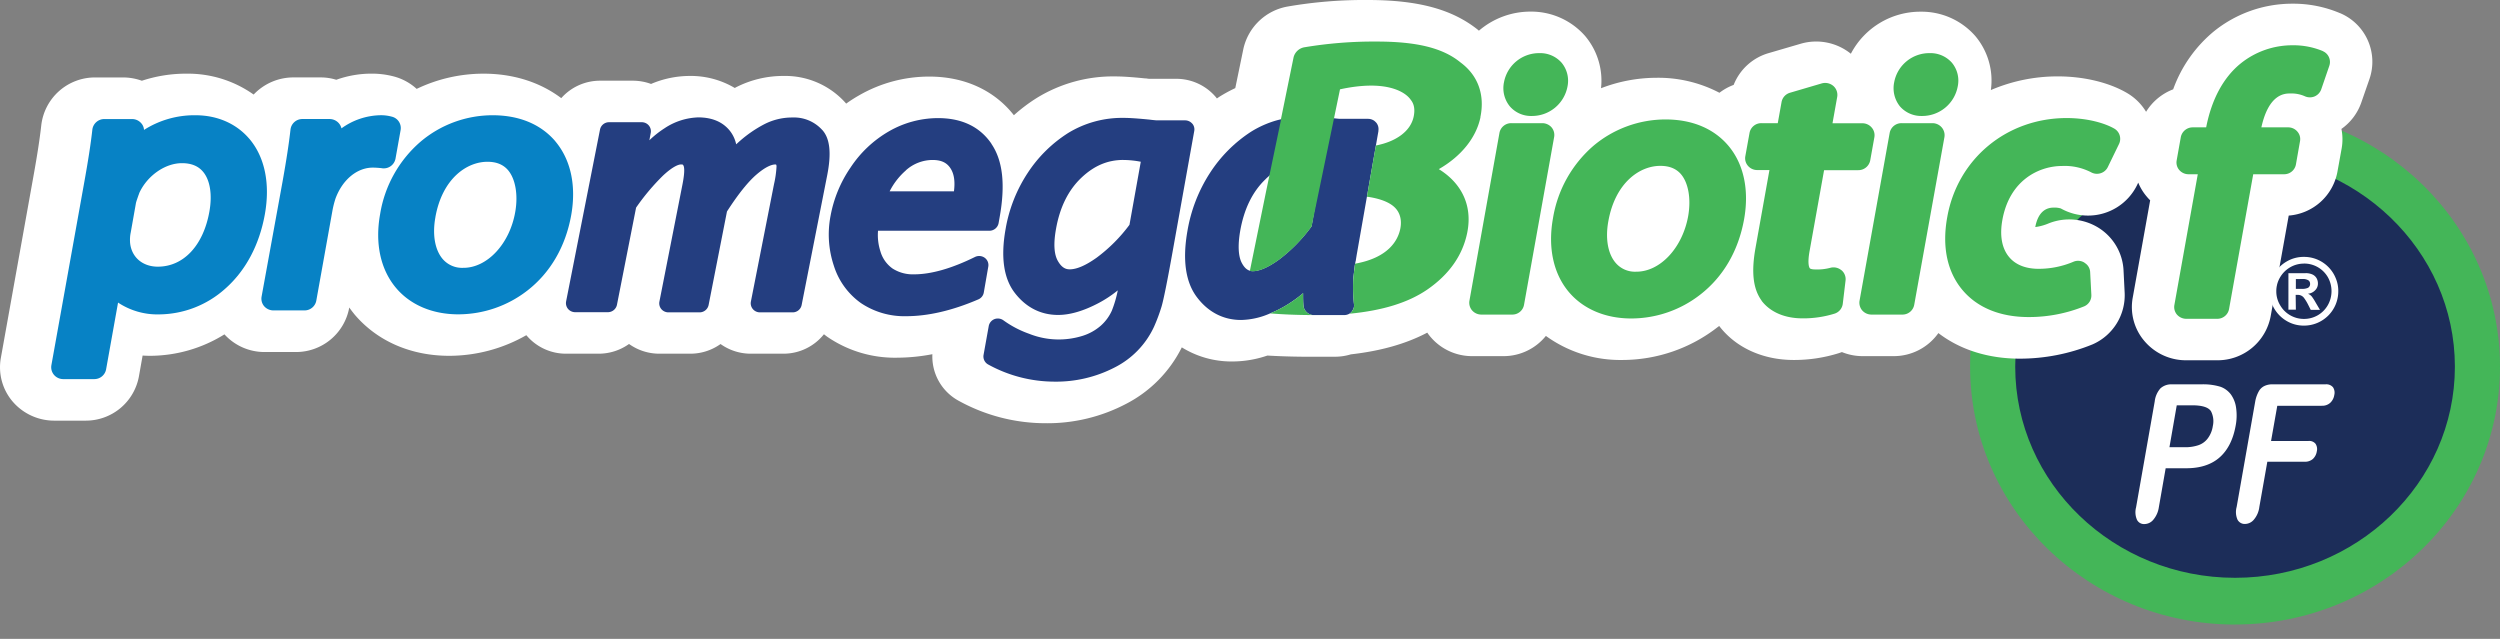
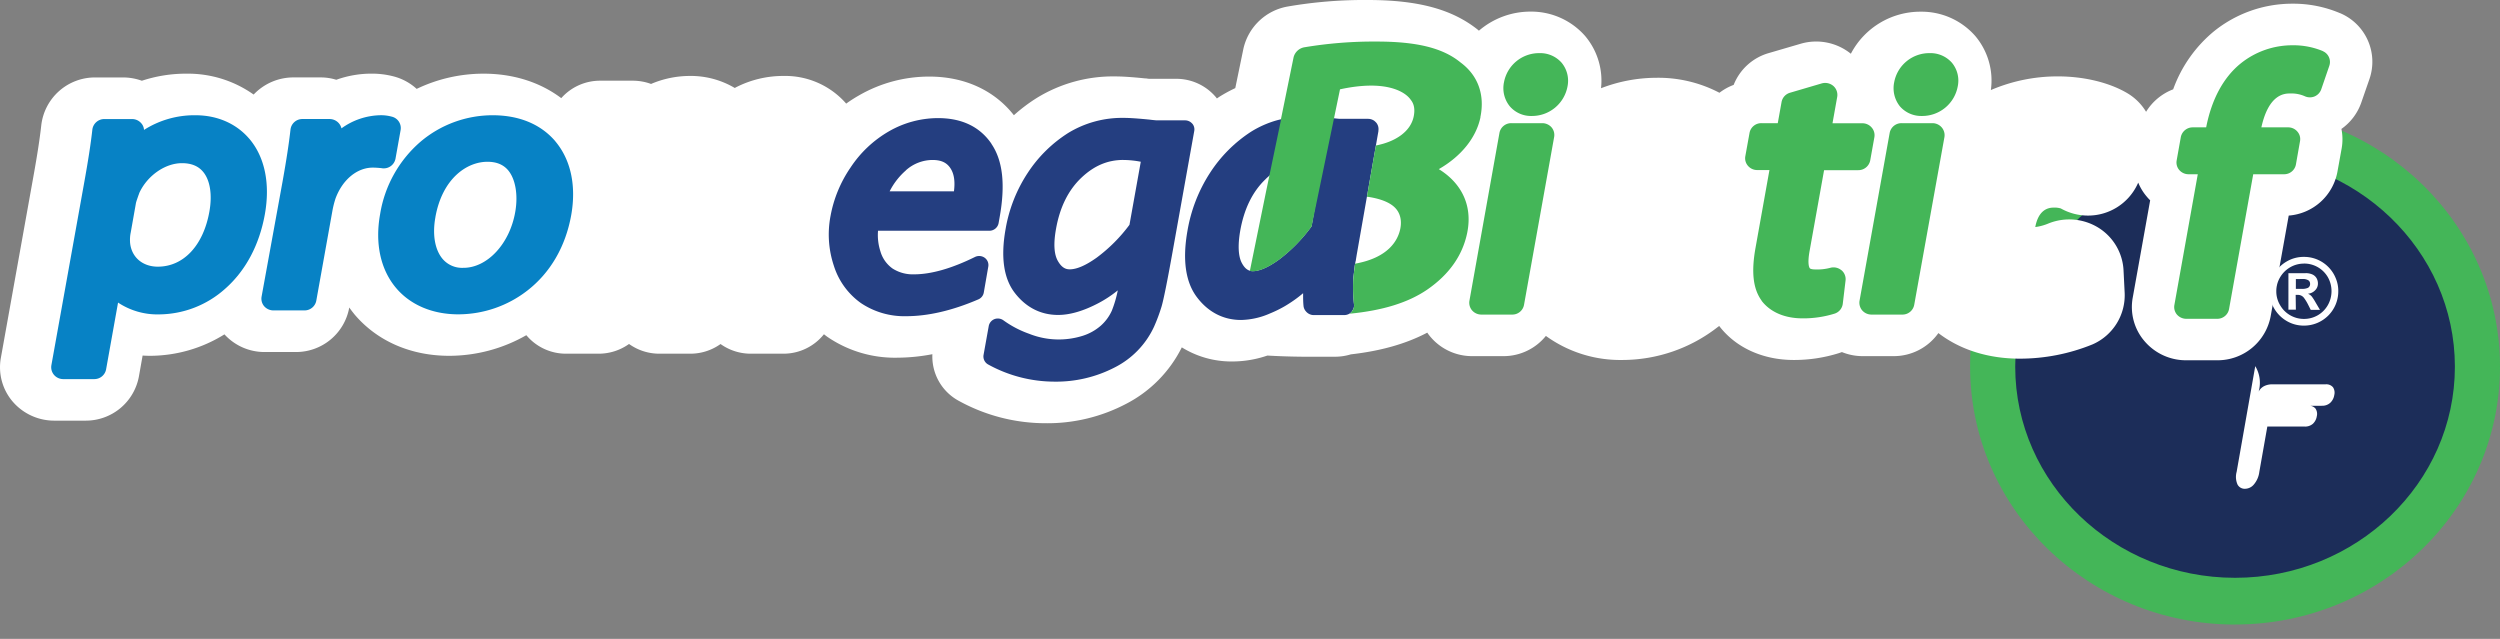
<svg xmlns="http://www.w3.org/2000/svg" id="Layer_1" data-name="Layer 1" viewBox="0 0 900 230">
  <rect x="0" y="0" width="900" height="230" fill="#808080" stroke="none" />
  <defs>
    <style>.cls-1{fill:#1c2d59;}.cls-2{fill:#44b658;}.cls-3{fill:#fff;}.cls-4{fill:#0782c5;}.cls-5{fill:#243e80;}</style>
  </defs>
  <path class="cls-1" d="M891.9,132c0,46.6-39.08,84.38-87.28,84.38S717.36,178.63,717.36,132s39.09-84.4,87.26-84.4S891.9,85.41,891.9,132" />
  <path class="cls-2" d="M804.62,224.84c-52.59,0-95.38-41.63-95.38-92.82S752,39.2,804.62,39.2,900,80.83,900,132s-42.78,92.82-95.38,92.82m0-168.81c-43.63,0-79.14,34.09-79.14,76s35.51,76,79.14,76,79.14-34.08,79.14-76-35.51-76-79.14-76" />
  <path class="cls-3" d="M842.36,4.72a43,43,0,0,0-17.11-3.39,44.88,44.88,0,0,0-28.2,9.92,48.26,48.26,0,0,0-14.71,20.91,19.7,19.7,0,0,0-9.75,8.09,19.46,19.46,0,0,0-6.83-6.75c-6.43-3.78-15.51-6-24.93-6a60.84,60.84,0,0,0-24.12,4.92A24.86,24.86,0,0,0,711.13,13a25.69,25.69,0,0,0-19.69-8.79,28.21,28.21,0,0,0-25.13,15.14,19.89,19.89,0,0,0-18-3.62l-11.53,3.37a19.29,19.29,0,0,0-12.66,11.46A19.76,19.76,0,0,0,619,33.4,47.38,47.38,0,0,0,596.37,28a55.79,55.79,0,0,0-20,3.76A24.92,24.92,0,0,0,570.68,13,25.79,25.79,0,0,0,551,4.18a28.45,28.45,0,0,0-18.59,6.87,2.05,2.05,0,0,1-.27-.25C522.84,3.33,510.55,0,492.33,0a162,162,0,0,0-28.77,2.35,19.83,19.83,0,0,0-15.95,15.27l-2.91,14.1a54.13,54.13,0,0,0-5.84,3.19l-.78.54a7.65,7.65,0,0,0-.51-.65,18.65,18.65,0,0,0-14.15-6.43h-9.58c-.52,0-.92-.1-1.28-.15a1.94,1.94,0,0,0-.36,0c-4.68-.48-8.11-.71-10.8-.71a52.35,52.35,0,0,0-28.12,7.73A60.11,60.11,0,0,0,365,41.48c-7.07-9-17.8-13.91-30.45-13.91a50.53,50.53,0,0,0-25.25,6.74,51.84,51.84,0,0,0-4.69,3,4.57,4.57,0,0,0-.29-.36,29.13,29.13,0,0,0-22.18-9.61,37.35,37.35,0,0,0-17.32,4.16,1.78,1.78,0,0,1-.3.17,31.08,31.08,0,0,0-16.31-4.33,35.69,35.69,0,0,0-13.83,2.88,19.12,19.12,0,0,0-6.54-1.17H216.05a18.66,18.66,0,0,0-14,6.28c-7.58-5.71-17.21-8.81-27.94-8.81A55.73,55.73,0,0,0,150,32a19.53,19.53,0,0,0-8.28-4.49,30.86,30.86,0,0,0-8-1,37.46,37.46,0,0,0-12.66,2.21,18.86,18.86,0,0,0-5.6-.85h-9.78a19.73,19.73,0,0,0-14.37,6.17A40.92,40.92,0,0,0,67.2,26.52a50.74,50.74,0,0,0-16.13,2.55,20,20,0,0,0-6.72-1.19h-10A19.46,19.46,0,0,0,14.87,45c-.55,4.93-1.39,10.45-2.84,18.51L.3,128.89A19,19,0,0,0,4.59,144.6a19.69,19.69,0,0,0,15,6.83H30.73A19.42,19.42,0,0,0,50,135.56L51.34,128c.91.06,1.82.09,2.76.09a50.84,50.84,0,0,0,26.7-7.72,19.5,19.5,0,0,0,14.48,6.36h11.16a19.46,19.46,0,0,0,19.27-15.89v-.16c.65.9,1.32,1.78,2,2.61,8.13,9.54,20.22,14.8,34,14.8h.12a56,56,0,0,0,27.61-7.4.11.11,0,0,1,.06,0,18.57,18.57,0,0,0,14.28,6.64h11.76a18.79,18.79,0,0,0,10.91-3.5,18.74,18.74,0,0,0,10.92,3.5h11.15a18.71,18.71,0,0,0,10.88-3.48,18.67,18.67,0,0,0,10.91,3.48h11.74a18.63,18.63,0,0,0,14.57-7c.4.31.8.63,1.21.92A43,43,0,0,0,323,128.77a68.15,68.15,0,0,0,12.66-1.26,18.12,18.12,0,0,0,9.61,16.85,64.75,64.75,0,0,0,31,8,60.94,60.94,0,0,0,29.18-7,45.91,45.91,0,0,0,20-20.31,33.85,33.85,0,0,0,18.09,5.08A39.12,39.12,0,0,0,456.26,128c4.07.24,8.37.38,12.86.42h11.61a19.28,19.28,0,0,0,5.57-.85c10.85-1.23,19.9-3.81,27.52-7.82a16.28,16.28,0,0,0,1.21,1.59,19.62,19.62,0,0,0,15,6.87h11.16a19.58,19.58,0,0,0,15.33-7.28,45.6,45.6,0,0,0,27.5,8.66h.13a55.88,55.88,0,0,0,34.22-11.84,4.17,4.17,0,0,0,.53-.41c5.94,7.78,15.68,12.25,26.81,12.25a53.71,53.71,0,0,0,16.38-2.49l1-.35a19.86,19.86,0,0,0,7.45,1.46h11.16a19.7,19.7,0,0,0,16.12-8.3c7.82,6,17.94,9.21,29.29,9.21A69.41,69.41,0,0,0,753.26,124a19.3,19.3,0,0,0,11.62-18.55l-.41-8.2a19.19,19.19,0,0,0-9-15.25,20,20,0,0,0-17.93-1.59,18.43,18.43,0,0,1-4.84,1.33c1.08-5.79,4.17-7,6.57-7a7.85,7.85,0,0,1,2.62.3,20,20,0,0,0,9.81,2.57,19.65,19.65,0,0,0,17.66-11l.4-.86a18.83,18.83,0,0,0,3.14,5.11,15.32,15.32,0,0,0,1.16,1.25l-6.27,35a18.82,18.82,0,0,0,4.28,15.76,19.59,19.59,0,0,0,15,6.83H798.2a19.44,19.44,0,0,0,19.24-15.86l6.5-36.23a19.34,19.34,0,0,0,17.54-15.8L843,53.41a18.81,18.81,0,0,0-.09-7,19.39,19.39,0,0,0,7.14-9.45L853,28.46a19,19,0,0,0-10.6-23.74" />
  <path class="cls-2" d="M558.56,45.85a4.46,4.46,0,0,0-3.34-1.51H544.07a4.3,4.3,0,0,0-4.27,3.52L529,108.24a4.25,4.25,0,0,0,.94,3.49,4.43,4.43,0,0,0,3.32,1.52H544.4a4.27,4.27,0,0,0,4.25-3.52l10.84-60.39a4.24,4.24,0,0,0-.93-3.49" />
  <path class="cls-2" d="M551.38,41.75h.12a13,13,0,0,0,12.8-10.62,10.18,10.18,0,0,0-2.12-8.55,10.25,10.25,0,0,0-8-3.45,12.84,12.84,0,0,0-12.75,10.51,10.34,10.34,0,0,0,2.14,8.68,10.05,10.05,0,0,0,7.82,3.43" />
-   <path class="cls-2" d="M599.57,43a40.37,40.37,0,0,0-25.92,9.48,43.75,43.75,0,0,0-14.58,26.11c-1.89,10.57.16,20,5.79,26.62,5.2,6.1,13.17,9.44,22.36,9.44h.13a40.44,40.44,0,0,0,24.76-8.6c8.28-6.43,13.72-15.78,15.76-27.1,1.9-10.59-.13-20-5.74-26.59-5.23-6.11-13-9.36-22.56-9.36M579,79.66c2.45-13.77,11.16-19.95,18.72-19.95,3.27,0,5.7,1,7.43,3,2.7,3.18,3.68,8.95,2.59,15.1-2.07,11.44-10.07,20-18.64,20h-.14a9.1,9.1,0,0,1-7.31-3.16c-2.83-3.28-3.78-8.76-2.65-15" />
  <path class="cls-2" d="M662.88,97.26a4.45,4.45,0,0,0-4-.84,18.31,18.31,0,0,1-5.41.58c-1.16,0-1.78-.23-1.92-.41s-1-1.31-.08-6.33l5.2-29H669a4.34,4.34,0,0,0,4.28-3.52l1.5-8.36a4.2,4.2,0,0,0-1-3.49,4.35,4.35,0,0,0-3.32-1.51H659.7l1.69-9.47A4.27,4.27,0,0,0,660,30.94a4.52,4.52,0,0,0-4.15-.92L644.36,33.4a4.29,4.29,0,0,0-3,3.35L640,44.34h-5.89a4.29,4.29,0,0,0-4.28,3.52l-1.51,8.36a4.13,4.13,0,0,0,.94,3.47,4.36,4.36,0,0,0,3.33,1.53H637l-5,27.94c-1.58,8.75-.91,14.81,2.18,19.06,0,0,0,0,0,.06,3.12,4.08,8.33,6.33,14.76,6.33a38,38,0,0,0,11.54-1.71,4.27,4.27,0,0,0,2.92-3.55l1-8.36a4.21,4.21,0,0,0-1.49-3.73" />
  <path class="cls-2" d="M691.87,41.75H692a13,13,0,0,0,12.78-10.62,10.07,10.07,0,0,0-2.1-8.55,10.24,10.24,0,0,0-8-3.45,12.85,12.85,0,0,0-12.78,10.51A10.47,10.47,0,0,0,684,38.32a10.14,10.14,0,0,0,7.85,3.43" />
  <path class="cls-2" d="M699,45.85a4.41,4.41,0,0,0-3.31-1.51H684.54a4.32,4.32,0,0,0-4.26,3.52l-10.84,60.38a4.29,4.29,0,0,0,.94,3.49,4.44,4.44,0,0,0,3.32,1.52h11.19a4.29,4.29,0,0,0,4.23-3.52L700,49.34a4.3,4.3,0,0,0-1-3.49" />
-   <path class="cls-2" d="M750.46,94.59a4.29,4.29,0,0,0-4-.37,32,32,0,0,1-12.61,2.55c-4.55,0-8.18-1.42-10.5-4.15-2.66-3.11-3.52-7.75-2.5-13.42,2.58-14.38,13.22-19.45,21.56-19.45A20.7,20.7,0,0,1,752.75,62a4.33,4.33,0,0,0,3.45.37,4.27,4.27,0,0,0,2.61-2.22l4.06-8.36a4.26,4.26,0,0,0-1.7-5.48C758,44.48,751.85,42.5,744,42.5c-21.59,0-39.3,14.69-43,35.71-1.93,10.68,0,19.77,5.63,26.36,5.35,6.25,13.54,9.57,23.68,9.57a53.14,53.14,0,0,0,20-3.86,4.24,4.24,0,0,0,2.58-4.11L752.46,98a4.08,4.08,0,0,0-2-3.37" />
  <path class="cls-4" d="M89.65,49.85C85,44.46,78.18,41.49,70.4,41.49a33.72,33.72,0,0,0-18.56,5.28,3.87,3.87,0,0,0-1.06-2.48,4.35,4.35,0,0,0-3.22-1.43h-10a4.33,4.33,0,0,0-4.31,3.78c-.59,5.28-1.49,11.09-3,19.45L18.5,131.47a4.25,4.25,0,0,0,.94,3.48,4.36,4.36,0,0,0,3.3,1.53H33.93A4.31,4.31,0,0,0,38.19,133l4.31-24.07a25.6,25.6,0,0,0,14.8,4.25A36,36,0,0,0,81,104c7.4-6.49,12.35-15.77,14.34-26.81s0-20.72-5.66-27.32M65.51,58.74c3.29,0,5.8,1,7.51,3,2.61,3,3.46,8.31,2.36,14.43C73.2,88.41,66.07,96,56.81,96c-5.63,0-9.63-3.58-10-8.87a.49.49,0,0,0,0-.13,12.88,12.88,0,0,1,.26-3.34l1.86-10.5c.13-.67.53-1.71.86-2.7.12-.32.25-.65.36-1C53,63.27,59.4,58.74,65.51,58.74" />
  <path class="cls-4" d="M137.68,60.59a4.31,4.31,0,0,0,4.71-3.51l1.83-10.24A4.22,4.22,0,0,0,141.06,42a14.72,14.72,0,0,0-4.05-.52,24.65,24.65,0,0,0-14.08,4.73,4.29,4.29,0,0,0-1-1.9,4.41,4.41,0,0,0-3.26-1.46h-9.8a4.29,4.29,0,0,0-4.29,3.78c-.57,5.1-1.45,10.83-2.83,18.57l-7.57,41.54a4.2,4.2,0,0,0,.92,3.5,4.44,4.44,0,0,0,3.33,1.51h11.17a4.3,4.3,0,0,0,4.27-3.52l5.77-32.18a33.6,33.6,0,0,1,1.15-4.6c2.5-6.76,7.75-11.11,13.42-11.11a30.93,30.93,0,0,1,3.16.2Z" />
  <path class="cls-4" d="M199.9,50.83c-5.25-6.12-13-9.34-22.56-9.34A40.17,40.17,0,0,0,151.41,51a43.56,43.56,0,0,0-14.57,26.11c-1.9,10.58.17,20,5.8,26.62,5.17,6.09,13.12,9.43,22.34,9.43h.12a40.62,40.62,0,0,0,24.79-8.59c8.26-6.43,13.71-15.82,15.74-27.1,1.89-10.6-.14-20-5.73-26.61M156.74,78.18c2.46-13.78,11.19-19.94,18.75-19.94,3.23,0,5.67,1,7.39,3,2.71,3.18,3.69,9,2.6,15.1-2,11.45-10.06,20.08-18.65,20.08h-.13a9.2,9.2,0,0,1-7.34-3.18c-2.8-3.29-3.75-8.77-2.62-15" />
  <path class="cls-5" d="M356.92,51.74c-4.19-6.12-10.66-9.22-19.22-9.22a35.49,35.49,0,0,0-17.65,4.74,41.23,41.23,0,0,0-13.88,13.09A45.14,45.14,0,0,0,299,77.71a35.45,35.45,0,0,0,1.2,18,26,26,0,0,0,9.74,13.4,28,28,0,0,0,16.28,4.72c7.83,0,16.56-2,26-6.06a3.29,3.29,0,0,0,1.94-2.43L355.78,96a3.24,3.24,0,0,0-1.3-3.21,3.44,3.44,0,0,0-3.49-.28c-8.39,4.14-15.79,6.25-21.91,6.25a13.52,13.52,0,0,1-7.73-2.07,11.47,11.47,0,0,1-4.42-6.27,18.94,18.94,0,0,1-.84-7.35h40.1a3.37,3.37,0,0,0,3.3-2.72l.39-2.2c2.11-11.79,1.11-20.42-3-26.41m-30.77,9.58a14.49,14.49,0,0,1,9.58-3.73c3.08,0,5.08.9,6.44,2.93s1.75,4.81,1.29,8.36H320.27a24.82,24.82,0,0,1,5.88-7.56" />
  <path class="cls-5" d="M429.19,44.5a3.36,3.36,0,0,0-2.58-1.17H416.33c-1.08-.1-1.89-.18-2.5-.27-4.08-.4-7.12-.62-9.23-.62a37.25,37.25,0,0,0-20,5.4,48.35,48.35,0,0,0-14.56,14.31A52.94,52.94,0,0,0,362,82.54c-1.77,10-.68,17.66,3.28,22.84s9.27,8,15.65,8c4.29,0,9.22-1.45,14.64-4.32a42.33,42.33,0,0,0,6.83-4.53,41.22,41.22,0,0,1-2.15,7.34,16.09,16.09,0,0,1-4,5.41,18.32,18.32,0,0,1-6.54,3.63,28.77,28.77,0,0,1-19.25-.76,36.42,36.42,0,0,1-9.18-4.8,3.44,3.44,0,0,0-3.26-.47,3.34,3.34,0,0,0-2.07,2.48l-1.87,10.41a3.28,3.28,0,0,0,1.69,3.46,49.59,49.59,0,0,0,23.72,6.16,45.82,45.82,0,0,0,21.89-5.16,31,31,0,0,0,14.06-14.58,62.71,62.71,0,0,0,2.75-7.39c.71-2.44,2-8.79,3.9-19.39l7.84-43.71a3.17,3.17,0,0,0-.73-2.68M404.42,57.59a33.42,33.42,0,0,1,6.26.64l-4.07,22.7a56.88,56.88,0,0,1-11.77,11.8c-3.93,2.81-7.2,4.23-9.73,4.23-1.18,0-2.75-.33-4.27-3-1.41-2.43-1.63-6.35-.65-11.69,1.38-7.71,4.43-13.85,9.08-18.26s9.53-6.43,15.15-6.43" />
-   <path class="cls-5" d="M296,46.79a13.66,13.66,0,0,0-10.69-4.49,21.83,21.83,0,0,0-10.24,2.46,44.58,44.58,0,0,0-8.72,6c-.43.37-.87.79-1.33,1.19A11.72,11.72,0,0,0,262.68,47c-2.57-3.15-6.38-4.74-11.32-4.74a23.12,23.12,0,0,0-12.16,3.94,35.81,35.81,0,0,0-5.43,4.3l.49-2.61a3.24,3.24,0,0,0-.7-2.73A3.31,3.31,0,0,0,231,44H219.25A3.3,3.3,0,0,0,216,46.66l-12.2,61.85a3.27,3.27,0,0,0,.69,2.69,3.37,3.37,0,0,0,2.58,1.19h11.76a3.34,3.34,0,0,0,3.27-2.64l6.89-35a79.32,79.32,0,0,1,9.71-11.55c4-3.73,5.94-4,6.45-4h.08c.39,0,.57,0,.72.26.34.42.73,1.89-.26,6.93l-8.3,42.18a3.22,3.22,0,0,0,.68,2.69,3.34,3.34,0,0,0,2.58,1.19h11.18a3.32,3.32,0,0,0,3.27-2.64l6.61-33.67c4-6.22,7.59-10.7,10.66-13.33,3.69-3.16,5.78-3.6,6.74-3.6a.48.48,0,0,1,.33.09,1.63,1.63,0,0,1,.11.62,36.43,36.43,0,0,1-.91,6.4l-8.32,42.25a3.23,3.23,0,0,0,.7,2.69,3.31,3.31,0,0,0,2.57,1.19h11.74a3.29,3.29,0,0,0,3.26-2.64L297.81,63c1.53-7.83,1-13.15-1.81-16.23" />
  <path class="cls-5" d="M451.38,95.72c.18,0,.38,0,.6,0-.22,0-.42,0-.6,0" />
  <path class="cls-5" d="M496,46.44c0,.18,0,.38,0,.58,0-.2,0-.4,0-.58" />
  <path class="cls-5" d="M473,58.06c-.48-.05-.91-.08-1.35-.11.44,0,.87.06,1.35.11" />
  <path class="cls-5" d="M495.41,44.13a5,5,0,0,0-.76-.7,3.89,3.89,0,0,0-2.11-.65H482.23c-1-.09-1.82-.17-2.44-.26h-.1c-1.09-.12-2.05-.23-3-.28-2.58-.26-4.64-.35-6.21-.35a40.59,40.59,0,0,0-11.06,1.49,36.1,36.1,0,0,0-9.12,4.09,50,50,0,0,0-14.67,14.72,55.28,55.28,0,0,0-8.16,21c-1.81,10.29-.69,18.26,3.31,23.65s9.48,8.35,16,8.35a27,27,0,0,0,10.39-2.34,42.64,42.64,0,0,0,4.42-2.1c.9-.48,1.74-1,2.61-1.56a43.66,43.66,0,0,0,4.92-3.64c0,1.6,0,3.06.13,4.38a3.46,3.46,0,0,0,.84,2.11,3.68,3.68,0,0,0,2.25,1.34,4.51,4.51,0,0,0,.65.05H483.9a3.7,3.7,0,0,0,2.82-1.28h-.1c.07-.12.18-.26.29-.42a3.07,3.07,0,0,0,.55-1.76v-.09c0-.33-.07-.66-.11-1.1a56.79,56.79,0,0,1-.19-8.05c0-.84.19-2,.32-3,0-.59.11-1.13.15-1.55l0,0c.08-.72.29-1.57.41-2.32L488,94h.06c.09-.73.23-1.45.34-2.19l4.06-23.11,3.77-21.49V47a3.65,3.65,0,0,0-.82-2.89M472.17,81.46a56.94,56.94,0,0,1-11.63,11.91c-4.8,3.5-7.82,4.25-9.51,4.25a2.83,2.83,0,0,1-.93-.12c-.93-.22-2-.89-3-2.75-1.32-2.37-1.53-6.41-.62-11.68,1.38-7.81,4.4-14,9-18.44.13-.12.26-.26.38-.39,4.41-4.09,9.16-6.09,14.51-6.09a30,30,0,0,1,5.81.57Z" />
-   <path class="cls-2" d="M472.34,113.37a3.77,3.77,0,0,1-2.25-1.33,3.59,3.59,0,0,1-.84-2.12c-.11-1.31-.14-2.76-.13-4.4a41.62,41.62,0,0,1-4.92,3.67c-.87.54-1.71,1.07-2.61,1.54a40.75,40.75,0,0,1-4.36,2.09c3.9.32,9.34.61,16.21.61H473a4.35,4.35,0,0,1-.65-.06" />
  <path class="cls-2" d="M532.94,42.15c1.66-8-.85-15-7.1-19.63-6.36-5.24-15.73-7.56-30.3-7.56A151.88,151.88,0,0,0,469.7,17a4.88,4.88,0,0,0-4,3.58L461.12,43l.07,0-5.38,25.81L450,97.29l-.06.2a.6.6,0,0,1,.2.07,5.43,5.43,0,0,0,.95.09c1.67,0,4.69-.74,9.49-4.25a56.52,56.52,0,0,0,11.63-11.92l.07-.46L482.4,32.16c16.71-3.63,23.48,1,25.36,3.62.39.56,2,2.19,1.16,6.2-1.09,5.26-6.32,9-13.61,10.4l-2.85,16.27-.36,2.16c4.64.64,8.21,2,10.14,4,1.77,1.81,2.5,4.45,1.85,7.61-.87,4.19-4.33,10.38-16.27,12.51-.08.44-.1.88-.19,1.3h0c0,.41-.1,1-.17,1.53-.12,1-.25,2.15-.3,3a58.32,58.32,0,0,0,.18,8.05c.05.43.08.77.12,1.07v.1a3,3,0,0,1-.56,1.78,3.39,3.39,0,0,1-.33.42l.15,0a4.75,4.75,0,0,1-.89.76c11.93-1.15,21.16-4,28-8.7,7.87-5.43,12.68-12.29,14.35-20.35,2.18-10.61-2.73-18.42-10.21-23,7.95-4.55,13.44-11.21,15-18.69" />
  <path class="cls-2" d="M836.24,18.4a27.43,27.43,0,0,0-11-2.1,29.62,29.62,0,0,0-18.6,6.55c-6.19,5-10.47,12.93-12.42,23h-4.85a4.36,4.36,0,0,0-4.28,3.53l-1.49,8.37a4.14,4.14,0,0,0,.94,3.46,4.4,4.4,0,0,0,3.32,1.52h3.34l-8.42,47.06a4.18,4.18,0,0,0,.93,3.47,4.48,4.48,0,0,0,3.31,1.51h11.19a4.3,4.3,0,0,0,4.25-3.52l8.7-48.52h11.09a4.3,4.3,0,0,0,4.28-3.51L828,50.87a4.08,4.08,0,0,0-.92-3.47,4.33,4.33,0,0,0-3.33-1.55h-9.66c2.7-12.2,8.49-12.2,10.45-12.2a11.88,11.88,0,0,1,5.2,1,4.4,4.4,0,0,0,3.52.06,4.34,4.34,0,0,0,2.39-2.56l2.91-8.48a4.23,4.23,0,0,0-2.34-5.25" />
  <path class="cls-3" d="M829.4,92.48a12.27,12.27,0,0,1,11.43,7.59,11.78,11.78,0,0,1,.95,4.77,12.33,12.33,0,0,1-12.38,12.38,12,12,0,0,1-6.19-1.66,12.43,12.43,0,0,1-4.53-16.93,12.45,12.45,0,0,1,4.53-4.5A12.05,12.05,0,0,1,829.4,92.48Zm.05,2.42a9.82,9.82,0,0,0-5,1.33,10,10,0,0,0-3.63,3.63,9.65,9.65,0,0,0-1.35,5,9.53,9.53,0,0,0,1.37,5,9.7,9.7,0,0,0,3.62,3.63,9.8,9.8,0,0,0,5,1.32,9.81,9.81,0,0,0,8.58-5,10.22,10.22,0,0,0,0-10,9.83,9.83,0,0,0-8.58-4.93Zm-2.94,16.57h-2.68V98.34H830a5.7,5.7,0,0,1,2.45.46,3.31,3.31,0,0,1,1.49,1.31,3.79,3.79,0,0,1,.51,2,3.35,3.35,0,0,1-1,2.39,4.09,4.09,0,0,1-2.6,1.25,3.45,3.45,0,0,1,1.4,1,19.28,19.28,0,0,1,1.38,2.16l1.56,2.65h-3.32l-1.07-2.12a16.17,16.17,0,0,0-1.3-2.11,2.69,2.69,0,0,0-2.37-1.17h-.69Zm0-11V104h2.14a5.18,5.18,0,0,0,2.22-.38,1.56,1.56,0,0,0,.76-1.51,1.47,1.47,0,0,0-.67-1.23,3.83,3.83,0,0,0-2.05-.44Z" />
-   <path class="cls-3" d="M787.11,168.57h-7.47l-2.45,14a8.89,8.89,0,0,1-2,4.54,4.2,4.2,0,0,1-3.19,1.55,2.81,2.81,0,0,1-2.68-1.52,6.83,6.83,0,0,1-.33-4.51l6.71-38.13a8.48,8.48,0,0,1,2.07-4.7,5.76,5.76,0,0,1,4.18-1.43h10.43a21.16,21.16,0,0,1,7,.87,8.13,8.13,0,0,1,3.77,2.8,10.67,10.67,0,0,1,1.85,4.81,19.47,19.47,0,0,1-.16,6.37c-.89,5-2.83,8.85-5.8,11.46s-7,3.89-11.95,3.89m2-22.66h-5.46L781,161h5.49a14.82,14.82,0,0,0,4.94-.73,7,7,0,0,0,3.35-2.43,9.7,9.7,0,0,0,1.83-4.43,7.91,7.91,0,0,0-.63-5.32c-.91-1.48-3.2-2.18-6.83-2.18" />
-   <path class="cls-3" d="M835.82,146.1h-16l-2.24,12.66H831a2.89,2.89,0,0,1,2.59,1,3.44,3.44,0,0,1,.46,2.73,4.7,4.7,0,0,1-1.41,2.73,4.23,4.23,0,0,1-3,1H816.24l-2.88,16.3a8.58,8.58,0,0,1-2,4.59,4.2,4.2,0,0,1-3.16,1.51,2.9,2.9,0,0,1-2.69-1.53,6.84,6.84,0,0,1-.32-4.57l6.7-38.05A11.53,11.53,0,0,1,813.1,141a4.56,4.56,0,0,1,2-2,6.42,6.42,0,0,1,2.94-.64H837.2a3.13,3.13,0,0,1,2.69,1.07,3.51,3.51,0,0,1,.45,2.78A4.85,4.85,0,0,1,838.9,145a4.26,4.26,0,0,1-3.08,1.07" />
+   <path class="cls-3" d="M835.82,146.1h-16H831a2.89,2.89,0,0,1,2.59,1,3.44,3.44,0,0,1,.46,2.73,4.7,4.7,0,0,1-1.41,2.73,4.23,4.23,0,0,1-3,1H816.24l-2.88,16.3a8.58,8.58,0,0,1-2,4.59,4.2,4.2,0,0,1-3.16,1.51,2.9,2.9,0,0,1-2.69-1.53,6.84,6.84,0,0,1-.32-4.57l6.7-38.05A11.53,11.53,0,0,1,813.1,141a4.56,4.56,0,0,1,2-2,6.42,6.42,0,0,1,2.94-.64H837.2a3.13,3.13,0,0,1,2.69,1.07,3.51,3.51,0,0,1,.45,2.78A4.85,4.85,0,0,1,838.9,145a4.26,4.26,0,0,1-3.08,1.07" />
</svg>